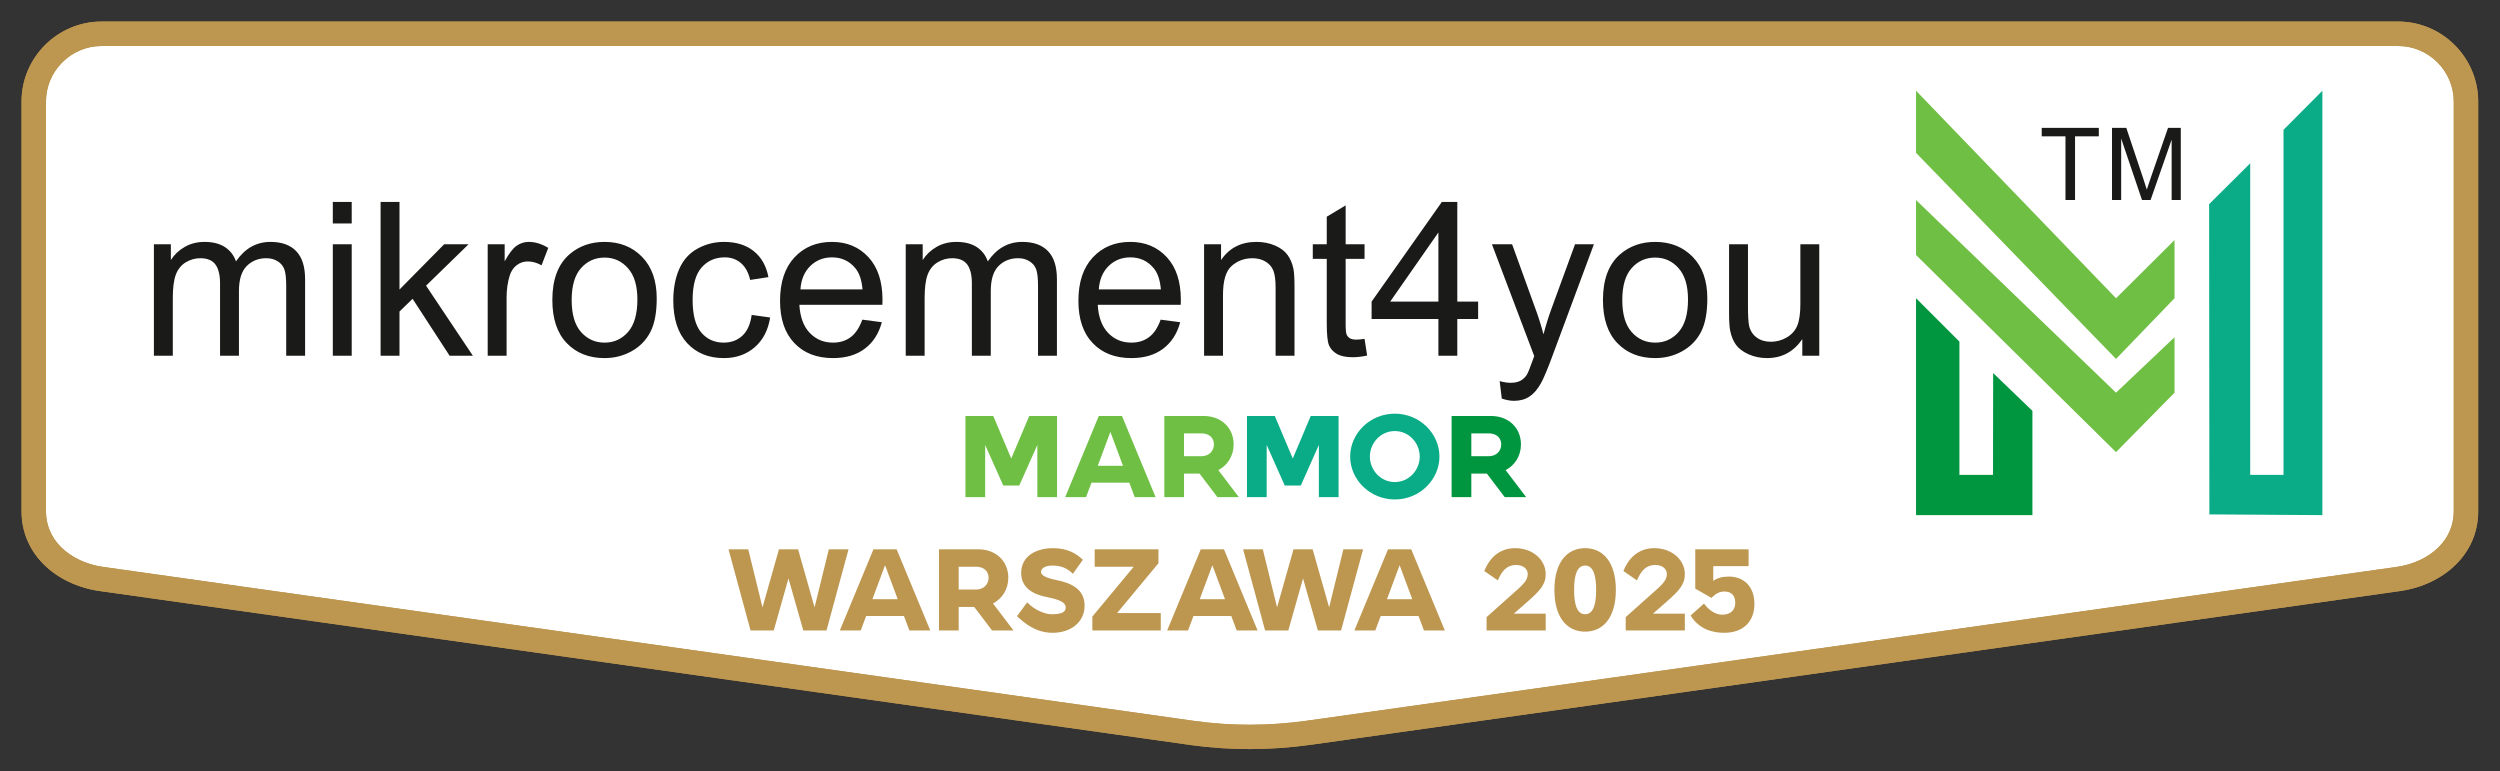
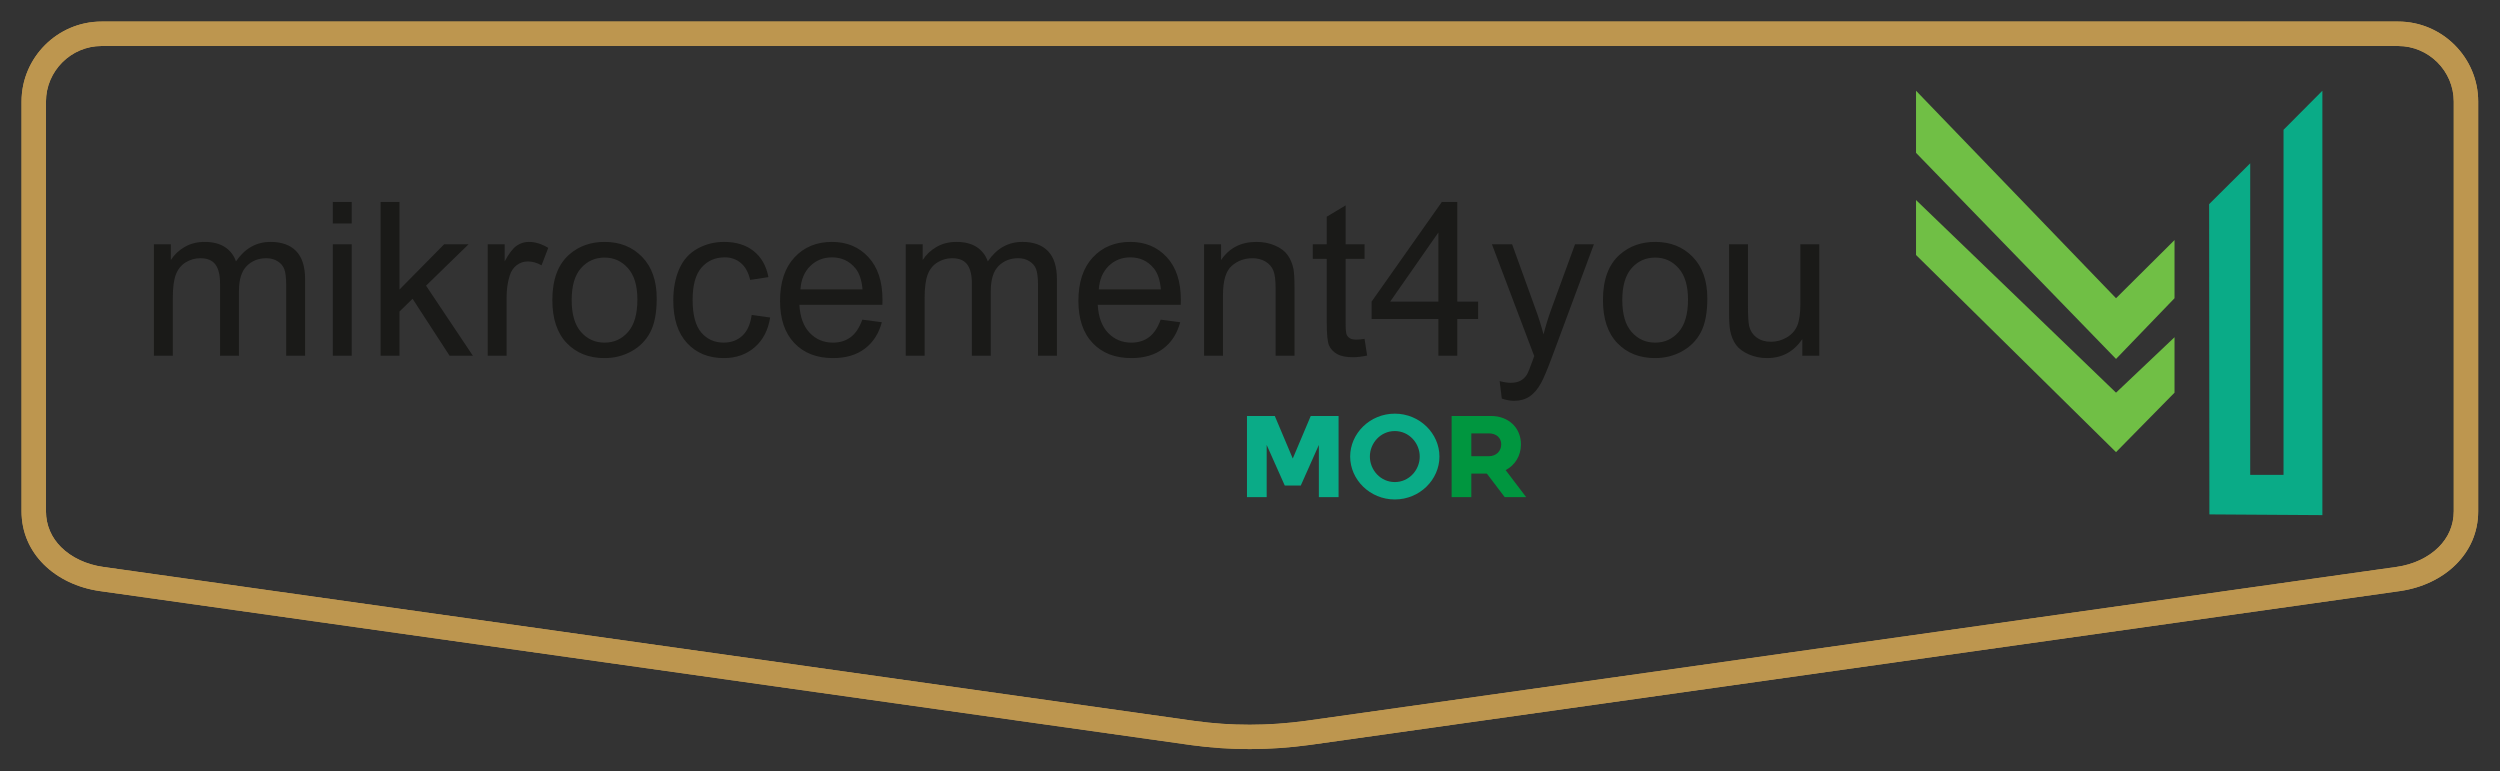
<svg xmlns="http://www.w3.org/2000/svg" width="100%" height="100%" viewBox="0 0 2628 811" xml:space="preserve" style="fill-rule:evenodd;clip-rule:evenodd;stroke-miterlimit:22.926;">
  <rect x="0" y="0" width="2628" height="811" fill="#333333" stroke="none" />
-   <path d="M106.742,35.486l2414.23,-0c39.188,-0 71.256,32.066 71.256,71.256l0,430.619c0,39.185 -32.451,65.78 -71.256,71.254l-1146.21,161.774c-41.028,5.6 -81.287,5.615 -120.804,0.136l-1147.21,-161.91c-38.801,-5.474 -71.256,-32.065 -71.256,-71.254l-0,-430.619c-0,-39.19 32.066,-71.256 71.256,-71.256Z" style="fill:#fff;stroke:#bd964f;stroke-width:3.09px;" />
  <path d="M106.741,22.667l2414.23,-0c23.138,-0 44.173,9.458 59.406,24.692c15.233,15.24 24.693,36.265 24.693,59.41l0,430.619c0,22.474 -8.912,41.466 -23.301,55.855c-15.033,15.033 -36.112,24.86 -59.044,28.091l-1146.21,161.772l-0.049,0c-21.004,2.866 -41.895,4.302 -62.676,4.321c-20.814,0.024 -41.348,-1.382 -61.592,-4.184l-1147.21,-161.909c-22.934,-3.231 -44.014,-13.058 -59.049,-28.096c-14.383,-14.384 -23.299,-33.376 -23.299,-55.85l-0,-430.619c-0,-23.145 9.464,-44.171 24.697,-59.41c15.235,-15.234 36.267,-24.692 59.407,-24.692Zm2414.23,25.691l-2414.23,0c-16.05,0 -30.65,6.575 -41.242,17.167c-10.594,10.591 -17.171,25.192 -17.171,41.244l0,430.619c0,15.131 6.038,27.953 15.772,37.69c11.113,11.116 26.967,18.414 44.399,20.871l1147.21,161.91c19.269,2.664 38.635,3.998 58.082,3.978c19.47,-0.014 39.211,-1.383 59.213,-4.11l-0,-0.008l1146.21,-161.77c17.431,-2.457 33.282,-9.755 44.392,-20.871c9.743,-9.737 15.777,-22.559 15.777,-37.69l-0,-430.619c-0,-16.052 -6.575,-30.653 -17.169,-41.244c-10.592,-10.592 -25.192,-17.167 -41.242,-17.167" style="fill:#bd964f;fill-rule:nonzero;" />
  <path d="M106.741,22.667l2414.23,-0c23.138,-0 44.173,9.458 59.406,24.692c15.233,15.24 24.693,36.265 24.693,59.41l0,430.619c0,22.474 -8.912,41.466 -23.301,55.855c-15.033,15.033 -36.112,24.86 -59.044,28.091l-1146.21,161.772l-0.049,0c-21.004,2.866 -41.895,4.302 -62.676,4.321c-20.814,0.024 -41.348,-1.382 -61.592,-4.184l-1147.21,-161.909c-22.934,-3.231 -44.014,-13.058 -59.049,-28.096c-14.383,-14.384 -23.299,-33.376 -23.299,-55.85l-0,-430.619c-0,-23.145 9.464,-44.171 24.697,-59.41c15.235,-15.234 36.267,-24.692 59.407,-24.692Zm2414.23,25.691l-2414.23,0c-16.05,0 -30.65,6.575 -41.242,17.167c-10.594,10.591 -17.171,25.192 -17.171,41.244l0,430.619c0,15.131 6.038,27.953 15.772,37.69c11.113,11.116 26.967,18.414 44.399,20.871l1147.21,161.91c19.269,2.664 38.635,3.998 58.082,3.978c19.47,-0.014 39.211,-1.383 59.213,-4.11l-0,-0.008l1146.21,-161.77c17.431,-2.457 33.282,-9.755 44.392,-20.871c9.743,-9.737 15.777,-22.559 15.777,-37.69l-0,-430.619c-0,-16.052 -6.575,-30.653 -17.169,-41.244c-10.592,-10.592 -25.192,-17.167 -41.242,-17.167" style="fill:#bd964f;fill-rule:nonzero;" />
  <path d="M2441.28,95.387l0,446.11l-118.781,-0.769l-0.262,-326.143l43.185,-42.918l-0,327.539l35.013,-0l-0,-362.745l40.845,-41.074Z" style="fill:#0aab87;" />
  <path d="M2014.13,160.683l0,-65.296l210.24,218.111l61.49,-61.124l-0,61.124l-61.49,63.819l-210.24,-216.634Z" style="fill:#70bf45;" />
  <path d="M2285.86,412.771l-61.49,62.513l-210.24,-207.233l0,-57.77l210.24,202.49l61.49,-58.28l-0,58.28Z" style="fill:#70bf45;" />
-   <path d="M2095.2,392.168l41.279,39.711l0,109.618l-122.345,-0l0,-227.999l45.61,45.585l-0,140.123l35.305,-0l0.151,-107.038Z" style="fill:#00963f;" />
  <path d="M161.777,373.95l-0,-117.174l17.837,-0l0,16.555c3.648,-5.718 8.541,-10.348 14.637,-13.809c6.096,-3.499 13.017,-5.233 20.806,-5.233c8.657,-0 15.769,1.808 21.3,5.381c5.532,3.613 9.445,8.619 11.704,15.091c9.328,-13.658 21.409,-20.472 36.311,-20.472c11.665,-0 20.655,3.202 26.904,9.634c6.283,6.435 9.446,16.331 9.446,29.69l-0,80.337l-19.87,0l0,-73.752c0,-7.903 -0.676,-13.621 -1.955,-17.12c-1.281,-3.502 -3.615,-6.285 -7.038,-8.429c-3.386,-2.147 -7.373,-3.201 -11.928,-3.201c-8.279,-0 -15.127,2.748 -20.584,8.203c-5.455,5.496 -8.165,14.263 -8.165,26.304l-0,67.995l-19.868,0l-0,-76.048c-0,-8.805 -1.617,-15.426 -4.853,-19.83c-3.235,-4.402 -8.542,-6.624 -15.879,-6.624c-5.569,-0 -10.723,1.469 -15.465,4.403c-4.74,2.936 -8.167,7.227 -10.312,12.906c-2.105,5.647 -3.159,13.811 -3.159,24.461l0,60.732l-19.869,0Zm188.069,-139.076l0,-22.579l19.868,0l-0,22.579l-19.868,0Zm0,139.076l0,-117.174l19.868,-0l-0,117.174l-19.868,0Zm50.233,0l0,-161.655l19.868,0l0,92.079l46.961,-47.598l25.661,-0l-44.702,43.533l49.22,73.641l-24.458,0l-38.909,-59.867l-13.773,13.395l0,46.472l-19.868,0Zm112.588,0l-0,-117.174l17.834,-0l0,17.947c4.551,-8.316 8.767,-13.811 12.643,-16.444c3.877,-2.672 8.128,-3.99 12.757,-3.99c6.7,-0 13.509,2.109 20.43,6.287l-7.069,18.322c-4.82,-2.709 -9.636,-4.064 -14.452,-4.064c-4.328,-0 -8.203,1.319 -11.627,3.916c-3.425,2.594 -5.871,6.207 -7.339,10.837c-2.22,7.037 -3.311,14.747 -3.311,23.14l-0,61.223l-19.866,0Zm67.956,-58.587c-0,-21.638 6.021,-37.666 18.097,-48.09c10.049,-8.656 22.354,-12.984 36.839,-12.984c16.07,-0 29.238,5.269 39.474,15.804c10.198,10.5 15.314,25.062 15.314,43.615c0,15.047 -2.255,26.864 -6.773,35.483c-4.513,8.616 -11.101,15.313 -19.755,20.093c-8.617,4.777 -18.062,7.148 -28.26,7.148c-16.404,0 -29.65,-5.23 -39.771,-15.728c-10.123,-10.497 -15.165,-25.625 -15.165,-45.341Zm20.319,0.036c0,14.977 3.272,26.189 9.822,33.602c6.584,7.452 14.825,11.176 24.795,11.176c9.857,0 18.064,-3.724 24.648,-11.214c6.545,-7.489 9.82,-18.889 9.82,-34.205c0,-14.449 -3.31,-25.397 -9.894,-32.811c-6.587,-7.449 -14.789,-11.175 -24.574,-11.175c-9.97,0 -18.211,3.687 -24.795,11.1c-6.55,7.414 -9.822,18.59 -9.822,33.527Zm189.235,15.654l19.414,2.708c-2.143,13.361 -7.562,23.785 -16.329,31.347c-8.769,7.562 -19.567,11.324 -32.323,11.324c-15.991,0 -28.863,-5.23 -38.568,-15.69c-9.747,-10.461 -14.602,-25.438 -14.602,-44.93c-0,-12.641 2.109,-23.67 6.285,-33.151c4.178,-9.444 10.535,-16.555 19.115,-21.257c8.542,-4.745 17.835,-7.115 27.922,-7.115c12.681,-0 23.102,3.202 31.155,9.634c8.09,6.435 13.281,15.579 15.54,27.394l-19.192,2.937c-1.842,-7.867 -5.078,-13.773 -9.78,-17.763c-4.667,-3.953 -10.313,-5.944 -16.933,-5.944c-10.009,0 -18.139,3.574 -24.424,10.723c-6.244,7.186 -9.368,18.476 -9.368,33.979c-0,15.728 3.012,27.131 9.03,34.243c6.059,7.112 13.924,10.685 23.595,10.685c7.827,0 14.334,-2.37 19.529,-7.15c5.23,-4.741 8.542,-12.077 9.934,-21.974Zm116.272,4.966l20.547,2.711c-3.199,11.927 -9.183,21.223 -17.91,27.806c-8.733,6.587 -19.872,9.896 -33.454,9.896c-17.082,0 -30.628,-5.266 -40.639,-15.801c-10.01,-10.498 -15.011,-25.287 -15.011,-44.29c-0,-19.641 5.041,-34.918 15.16,-45.756c10.123,-10.877 23.255,-16.296 39.399,-16.296c15.616,-0 28.373,5.307 38.269,15.956c9.894,10.648 14.863,25.623 14.863,44.929c-0,1.167 -0.038,2.934 -0.112,5.266l-87.261,0c0.751,12.833 4.365,22.691 10.912,29.502c6.51,6.81 14.674,10.235 24.42,10.235c7.263,0 13.472,-1.918 18.589,-5.756c5.155,-3.839 9.217,-9.972 12.228,-18.402Zm-65.02,-31.832l65.247,-0c-0.866,-9.859 -3.385,-17.235 -7.487,-22.166c-6.286,-7.636 -14.488,-11.474 -24.537,-11.474c-9.104,0 -16.743,3.049 -22.952,9.145c-6.171,6.096 -9.594,14.26 -10.271,24.495Zm110.666,69.763l0,-117.174l17.836,-0l0,16.555c3.647,-5.718 8.541,-10.348 14.636,-13.809c6.096,-3.499 13.018,-5.233 20.809,-5.233c8.655,-0 15.765,1.808 21.296,5.381c5.533,3.613 9.445,8.619 11.704,15.091c9.33,-13.658 21.409,-20.472 36.311,-20.472c11.666,-0 20.659,3.202 26.906,9.634c6.283,6.435 9.445,16.331 9.445,29.69l0,80.337l-19.869,0l-0,-73.752c-0,-7.903 -0.677,-13.621 -1.957,-17.12c-1.281,-3.502 -3.613,-6.285 -7.036,-8.429c-3.388,-2.147 -7.375,-3.201 -11.928,-3.201c-8.277,-0 -15.129,2.748 -20.585,8.203c-5.455,5.496 -8.163,14.263 -8.163,26.304l0,67.995l-19.871,0l-0,-76.048c-0,-8.805 -1.616,-15.426 -4.852,-19.83c-3.235,-4.402 -8.542,-6.624 -15.88,-6.624c-5.568,-0 -10.721,1.469 -15.464,4.403c-4.741,2.936 -8.168,7.227 -10.311,12.906c-2.106,5.647 -3.159,13.811 -3.159,24.461l-0,60.732l-19.868,0Zm267.991,-37.931l20.545,2.711c-3.199,11.927 -9.18,21.223 -17.911,27.806c-8.731,6.587 -19.869,9.896 -33.452,9.896c-17.083,0 -30.628,-5.266 -40.639,-15.801c-10.011,-10.498 -15.015,-25.287 -15.015,-44.29c0,-19.641 5.045,-34.918 15.164,-45.756c10.123,-10.877 23.254,-16.296 39.399,-16.296c15.616,-0 28.371,5.307 38.267,15.956c9.897,10.648 14.864,25.623 14.864,44.929c-0,1.167 -0.036,2.934 -0.112,5.266l-87.262,0c0.753,12.833 4.366,22.691 10.912,29.502c6.511,6.81 14.676,10.235 24.422,10.235c7.261,0 13.471,-1.918 18.588,-5.756c5.154,-3.839 9.218,-9.972 12.23,-18.402Zm-65.023,-31.832l65.249,-0c-0.866,-9.859 -3.387,-17.235 -7.488,-22.166c-6.285,-7.636 -14.486,-11.474 -24.535,-11.474c-9.107,0 -16.743,3.049 -22.955,9.145c-6.17,6.096 -9.593,14.26 -10.271,24.495Zm110.665,69.763l0,-117.174l17.838,-0l0,16.63c8.578,-12.757 20.997,-19.117 37.216,-19.117c7.072,-0 13.545,1.28 19.451,3.803c5.911,2.52 10.349,5.869 13.283,9.97c2.936,4.101 5.004,8.995 6.173,14.638c0.715,3.687 1.091,10.121 1.091,19.302l0,71.948l-19.869,0l-0,-71.192c-0,-8.091 -0.752,-14.15 -2.297,-18.139c-1.54,-3.99 -4.287,-7.188 -8.202,-9.593c-3.912,-2.372 -8.54,-3.578 -13.81,-3.578c-8.43,-0 -15.69,2.673 -21.822,8.054c-6.136,5.344 -9.181,15.541 -9.181,30.515l-0,63.933l-19.871,0Zm168.69,-17.723l2.709,17.532c-5.569,1.169 -10.574,1.771 -14.939,1.771c-7.186,0 -12.755,-1.129 -16.744,-3.424c-3.951,-2.294 -6.735,-5.269 -8.355,-8.994c-1.616,-3.724 -2.405,-11.551 -2.405,-23.478l-0,-67.507l-14.677,-0l-0,-15.351l14.677,-0l-0,-28.977l19.868,-11.927l-0,40.904l19.866,-0l-0,15.351l-19.866,-0l-0,68.634c-0,5.682 0.339,9.334 1.052,10.95c0.678,1.617 1.806,2.897 3.385,3.877c1.583,0.94 3.84,1.43 6.775,1.43c2.182,-0 5.079,-0.266 8.654,-0.791Zm77.626,17.723l0,-38.606l-70.213,-0l-0,-18.29l73.826,-104.759l16.255,0l0,104.759l21.901,0l0,18.29l-21.901,-0l0,38.606l-19.868,0Zm0,-56.896l0,-72.697l-50.685,72.697l50.685,0Zm66.64,101.937l-2.253,-18.364c4.363,1.166 8.126,1.771 11.36,1.771c4.441,-0 7.978,-0.753 10.613,-2.222c2.669,-1.468 4.853,-3.538 6.548,-6.17c1.241,-1.996 3.274,-6.925 6.056,-14.827c0.377,-1.09 0.94,-2.709 1.769,-4.852l-44.476,-117.551l21.221,-0l24.46,67.656c3.196,8.54 6.019,17.574 8.541,27.055c2.296,-8.919 5.004,-17.726 8.164,-26.379l24.987,-68.332l19.829,-0l-44.285,119.206c-4.783,12.83 -8.509,21.636 -11.178,26.49c-3.537,6.507 -7.602,11.289 -12.153,14.336c-4.594,3.049 -10.049,4.555 -16.371,4.555c-3.837,-0 -8.128,-0.791 -12.832,-2.372Zm106.342,-103.628c-0,-21.638 6.02,-37.666 18.097,-48.09c10.049,-8.656 22.355,-12.984 36.84,-12.984c16.069,-0 29.238,5.269 39.474,15.804c10.196,10.5 15.313,25.062 15.313,43.615c0,15.047 -2.257,26.864 -6.773,35.483c-4.515,8.616 -11.101,15.313 -19.754,20.093c-8.618,4.777 -18.065,7.148 -28.26,7.148c-16.405,0 -29.651,-5.23 -39.772,-15.728c-10.123,-10.497 -15.165,-25.625 -15.165,-45.341Zm20.32,0.036c-0,14.977 3.273,26.189 9.82,33.602c6.586,7.452 14.825,11.176 24.797,11.176c9.856,0 18.063,-3.724 24.645,-11.214c6.549,-7.489 9.823,-18.889 9.823,-34.205c-0,-14.449 -3.312,-25.397 -9.897,-32.811c-6.586,-7.449 -14.788,-11.175 -24.571,-11.175c-9.972,0 -18.211,3.687 -24.797,11.1c-6.547,7.414 -9.82,18.59 -9.82,33.527Zm189.232,58.551l0,-17.422c-9.106,13.284 -21.447,19.904 -37.062,19.904c-6.889,0 -13.322,-1.316 -19.304,-3.949c-5.983,-2.671 -10.424,-5.983 -13.321,-9.972c-2.898,-4.028 -4.93,-8.918 -6.097,-14.712c-0.789,-3.915 -1.201,-10.085 -1.201,-18.515l-0,-72.508l19.866,-0l-0,64.831c-0,10.35 0.414,17.348 1.204,20.923c1.243,5.231 3.875,9.294 7.939,12.266c4.025,2.973 8.994,4.48 14.94,4.48c5.945,0 11.514,-1.507 16.706,-4.554c5.192,-3.05 8.88,-7.225 11.064,-12.457c2.145,-5.229 3.235,-12.869 3.235,-22.839l0,-62.65l19.867,-0l0,117.174l-17.836,0Z" style="fill:#1a1a18;fill-rule:nonzero;" />
-   <path d="M2171.23,210.237l0,-66.91l-24.985,-0l-0,-8.893l60.028,-0l0,8.893l-24.985,-0l-0,66.91l-10.058,-0Zm48.913,-0l-0,-75.803l15.032,-0l17.93,53.658c1.656,4.994 2.858,8.734 3.617,11.222c0.864,-2.753 2.222,-6.811 4.058,-12.157l18.244,-52.723l13.427,-0l-0,75.803l-9.633,-0l0,-63.416l-22.126,63.416l-9.034,-0l-21.881,-64.581l0,64.581l-9.634,-0Z" style="fill:#1a1a18;fill-rule:nonzero;" />
-   <path d="M1035.61,467.747l19.014,42.659l16.819,-0l19.013,-42.659l-0,54.846l20.721,-0l0,-85.317l-29.252,0l-18.891,44.731l-18.891,-44.731l-29.253,0l0,85.317l20.72,-0l0,-54.846Zm151.498,39.61l5.727,15.236l21.94,-0l-35.346,-85.317l-24.375,0l-35.346,85.317l21.938,-0l5.729,-15.236l39.733,-0Zm-19.867,-53.383l13.285,35.71l-26.57,-0l13.285,-35.71Zm77.394,1.584l18.284,0c8.286,0 13.162,4.876 13.162,11.58c-0,6.702 -4.876,12.431 -13.162,12.431l-18.284,0l0,-24.011Zm16.333,42.293l18.768,24.742l22.55,-0l-21.573,-28.399c9.749,-5.12 16.088,-14.99 16.088,-27.056c-0,-17.673 -13.284,-29.862 -31.445,-29.862l-41.442,0l0,85.317l20.721,-0l0,-24.742l16.333,0Z" style="fill:#70bf45;fill-rule:nonzero;" />
-   <path d="M1331.54,467.747l19.012,42.659l16.821,-0l19.012,-42.659l0,54.846l20.72,-0l0,-85.317l-29.252,0l-18.891,44.731l-18.891,-44.731l-29.253,0l0,85.317l20.722,-0l-0,-54.846Zm108.472,12.187c0,-14.138 11.214,-26.812 26.205,-26.812c14.99,-0 26.205,12.674 26.205,26.812c-0,14.138 -11.215,26.813 -26.205,26.813c-14.991,0 -26.205,-12.675 -26.205,-26.813Zm-20.72,0c0,24.255 20.72,45.095 46.925,45.095c26.205,-0 46.924,-20.84 46.924,-45.095c0,-24.253 -20.719,-45.096 -46.924,-45.096c-26.205,0 -46.925,20.843 -46.925,45.096" style="fill:#0aab87;fill-rule:nonzero;" />
+   <path d="M1331.54,467.747l19.012,42.659l16.821,-0l19.012,-42.659l0,54.846l20.72,-0l0,-85.317l-29.252,0l-18.891,44.731l-18.891,-44.731l-29.253,0l0,85.317l20.722,-0l-0,-54.846Zm108.472,12.187c0,-14.138 11.214,-26.812 26.205,-26.812c14.99,-0 26.205,12.674 26.205,26.812c-0,14.138 -11.215,26.813 -26.205,26.813c-14.991,0 -26.205,-12.675 -26.205,-26.813m-20.72,0c0,24.255 20.72,45.095 46.925,45.095c26.205,-0 46.924,-20.84 46.924,-45.095c0,-24.253 -20.719,-45.096 -46.924,-45.096c-26.205,0 -46.925,20.843 -46.925,45.096" style="fill:#0aab87;fill-rule:nonzero;" />
  <path d="M1546.66,455.558l18.283,0c8.285,0 13.16,4.876 13.16,11.58c0,6.702 -4.875,12.431 -13.16,12.431l-18.283,0l-0,-24.011Zm16.332,42.293l18.768,24.742l22.548,-0l-21.571,-28.399c9.749,-5.12 16.086,-14.99 16.086,-27.056c-0,-17.673 -13.285,-29.862 -31.444,-29.862l-41.441,0l-0,85.317l20.722,-0l-0,-24.742l16.332,0Z" style="fill:#00963f;fill-rule:nonzero;" />
-   <path d="M801.542,638.503l-14.99,-61.063l-20.72,0l23.156,85.317l24.376,-0l15.48,-54.725l15.6,54.725l24.375,-0l23.158,-85.317l-20.718,0l-14.992,61.063l-17.308,-61.063l-20.11,0l-17.307,61.063Zm148.695,9.018l5.729,15.236l21.938,-0l-35.346,-85.317l-24.375,0l-35.345,85.317l21.938,-0l5.727,-15.236l39.734,-0Zm-19.866,-53.383l13.285,35.71l-26.572,-0l13.287,-35.71Zm77.393,1.584l18.282,-0c8.288,-0 13.162,4.876 13.162,11.58c0,6.702 -4.874,12.429 -13.162,12.429l-18.282,0l0,-24.009Zm16.333,42.293l18.77,24.742l22.547,-0l-21.572,-28.399c9.751,-5.12 16.087,-14.99 16.087,-27.056c0,-17.673 -13.285,-29.862 -31.445,-29.862l-41.44,0l0,85.317l20.72,-0l0,-24.742l16.333,0Zm49.362,-35.712c-0,15.479 12.31,22.304 25.96,25.107c12.067,2.438 20.842,4.998 20.842,11.214c-0,5.85 -6.459,7.068 -14.991,7.068c-8.167,0 -19.622,-5.971 -25.473,-12.553l-10.727,14.625c7.557,6.948 19.379,17.429 37.54,17.429c18.161,-0 33.518,-10.481 33.518,-28.641c0,-17.306 -14.261,-23.765 -29.617,-26.814c-10.97,-2.192 -16.211,-4.997 -16.211,-8.531c0,-3.293 3.658,-6.704 11.943,-6.704c9.997,-0 16.09,3.29 21.575,8.654l10.482,-14.747c-6.704,-6.338 -15.723,-12.189 -31.446,-12.189c-17.551,0 -33.395,8.287 -33.395,26.082Zm100.795,42.171l43.51,-52.409l0,-14.625l-67.035,0l0,18.282l41.076,-0l-43.512,52.409l0,14.626l71.911,-0l-0,-18.283l-45.95,0Zm120.054,3.047l5.727,15.236l21.939,-0l-35.347,-85.317l-24.375,0l-35.344,85.317l21.936,-0l5.728,-15.236l39.736,-0Zm-19.868,-53.383l13.285,35.71l-26.57,-0l13.285,-35.71Zm68.009,44.365l-14.99,-61.063l-20.72,0l23.156,85.317l24.377,-0l15.478,-54.725l15.602,54.725l24.376,-0l23.156,-85.317l-20.72,0l-14.99,61.063l-17.307,-61.063l-20.11,0l-17.308,61.063Zm148.697,9.018l5.727,15.236l21.939,-0l-35.347,-85.317l-24.374,0l-35.345,85.317l21.936,-0l5.73,-15.236l39.734,-0Zm-19.867,-53.383l13.285,35.71l-26.571,-0l13.286,-35.71Zm120.052,50.946l14.747,-12.92c12.675,-11.212 18.771,-17.672 18.771,-28.642c0,-14.504 -12.921,-27.301 -32.301,-27.301c-16.817,0 -27.179,11.091 -32.297,24.01l14.26,9.872c4.265,-10.116 9.628,-16.21 19.258,-16.21c8.165,0 12.188,4.753 12.188,9.508c-0,7.433 -6.095,12.186 -18.038,22.792l-25.23,22.546l-0,14.018l62.16,-0l0,-17.673l-33.518,-0Zm63.377,-24.986c-0,-14.869 2.803,-25.595 11.579,-25.595c8.775,-0 11.578,10.726 11.578,25.595c0,14.87 -2.803,25.594 -11.578,25.594c-8.776,0 -11.579,-10.724 -11.579,-25.594Zm-20.72,0c-0,29.129 13.406,43.878 32.299,43.878c18.891,-0 32.298,-14.749 32.298,-43.878c0,-29.13 -13.407,-43.877 -32.298,-43.877c-18.893,0 -32.299,14.747 -32.299,43.877Zm103.598,24.986l14.747,-12.92c12.677,-11.212 18.771,-17.672 18.771,-28.642c0,-14.504 -12.919,-27.301 -32.3,-27.301c-16.818,0 -27.177,11.091 -32.298,24.01l14.26,9.872c4.266,-10.116 9.63,-16.21 19.258,-16.21c8.165,0 12.188,4.753 12.188,9.508c-0,7.433 -6.095,12.186 -18.038,22.792l-25.23,22.546l-0,14.018l62.16,-0l0,-17.673l-33.518,-0Zm63.377,-49.972l37.175,0l-0,-17.672l-56.066,0l-0,41.318l17.062,9.75c4.755,-4.997 9.021,-6.704 13.529,-6.704c6.46,-0 11.457,3.291 11.457,11.7c0,7.191 -4.387,12.676 -13.527,12.676c-7.679,0 -14.381,-4.997 -19.379,-11.701l-14.017,12.553c9.264,15.236 24.375,18.161 35.345,18.161c19.136,-0 31.69,-10.969 31.69,-30.47c0,-18.281 -11.335,-28.64 -26.816,-28.64c-6.579,-0 -11.822,1.34 -16.453,4.508l-0,-15.479Z" style="fill:#bd964f;fill-rule:nonzero;" />
</svg>